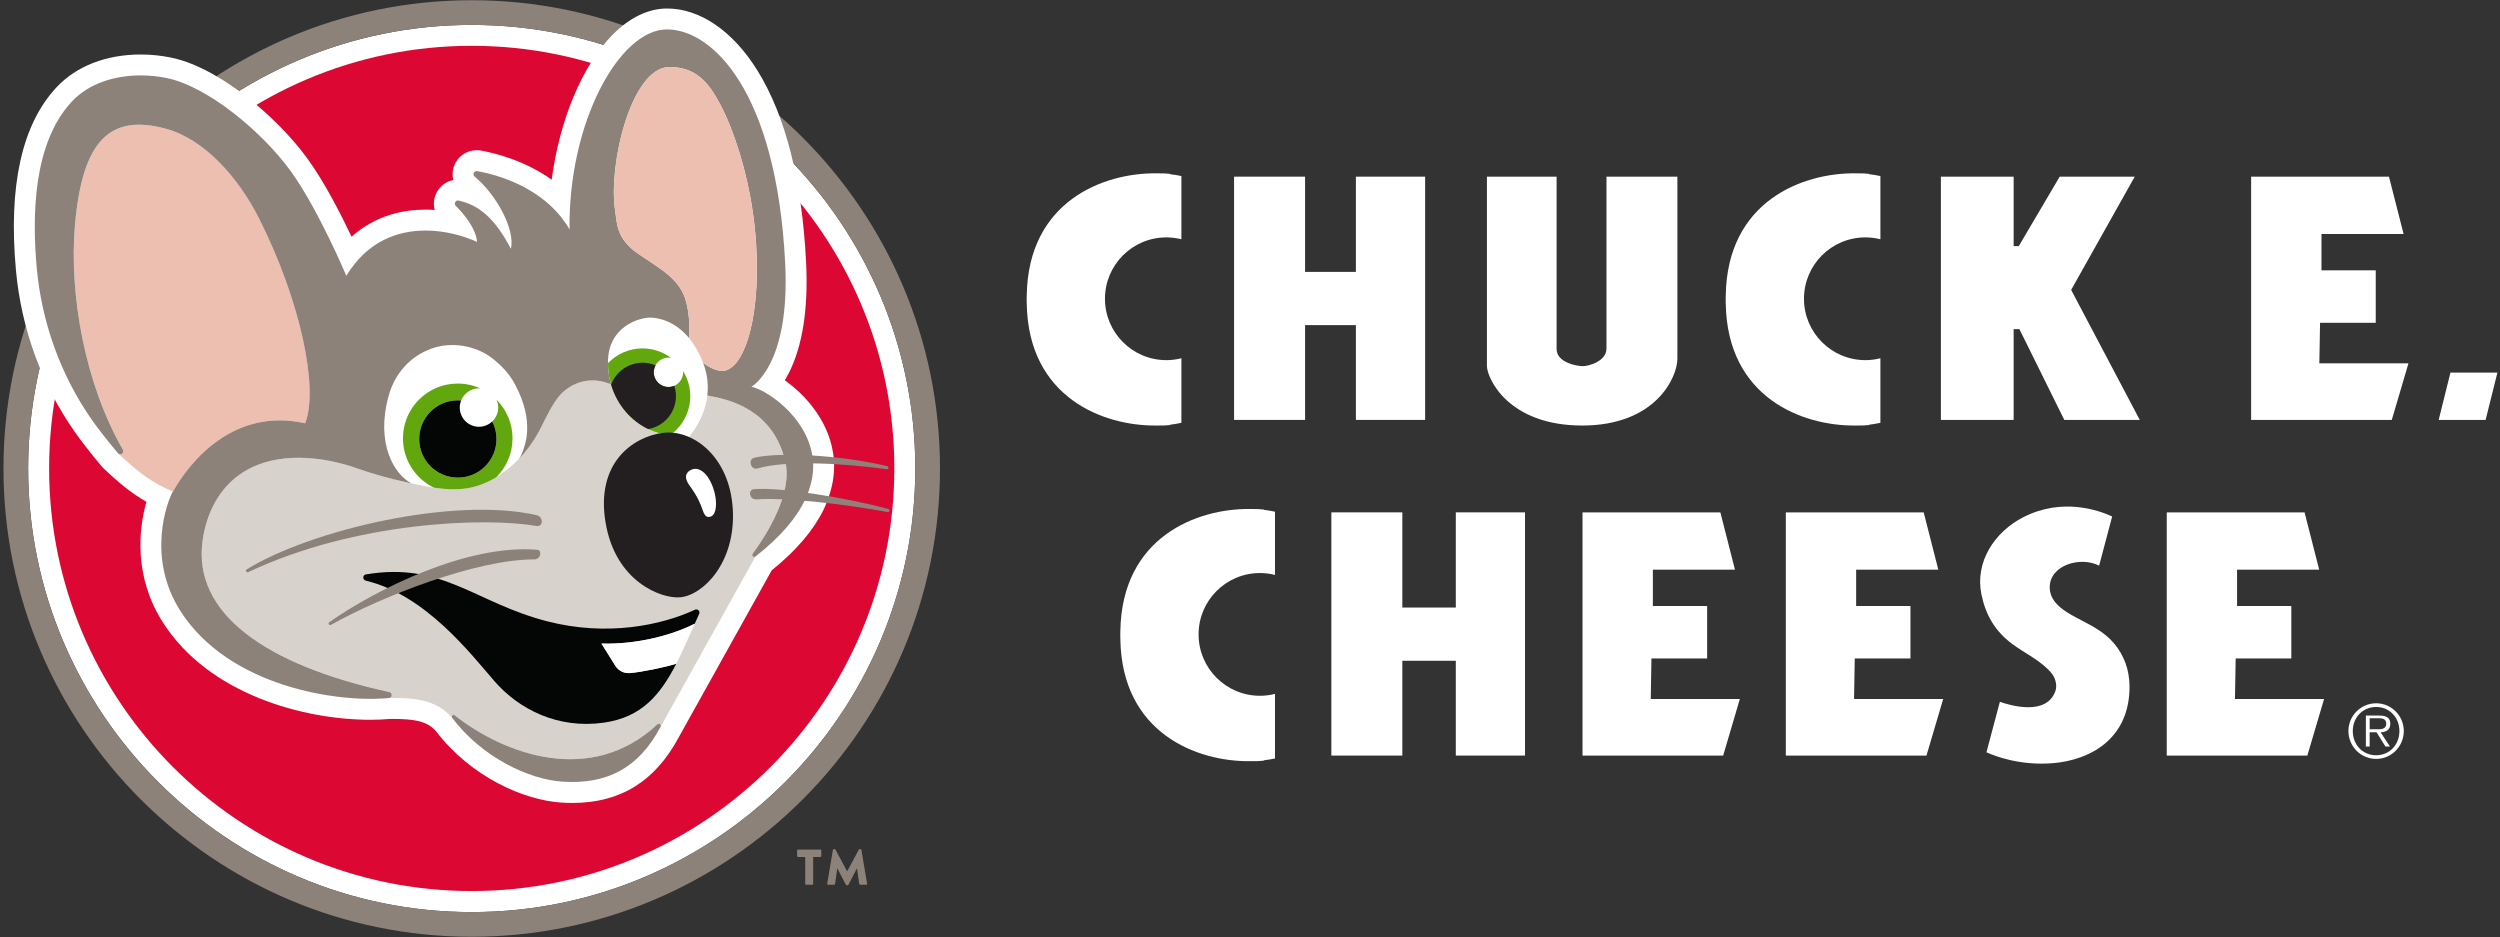
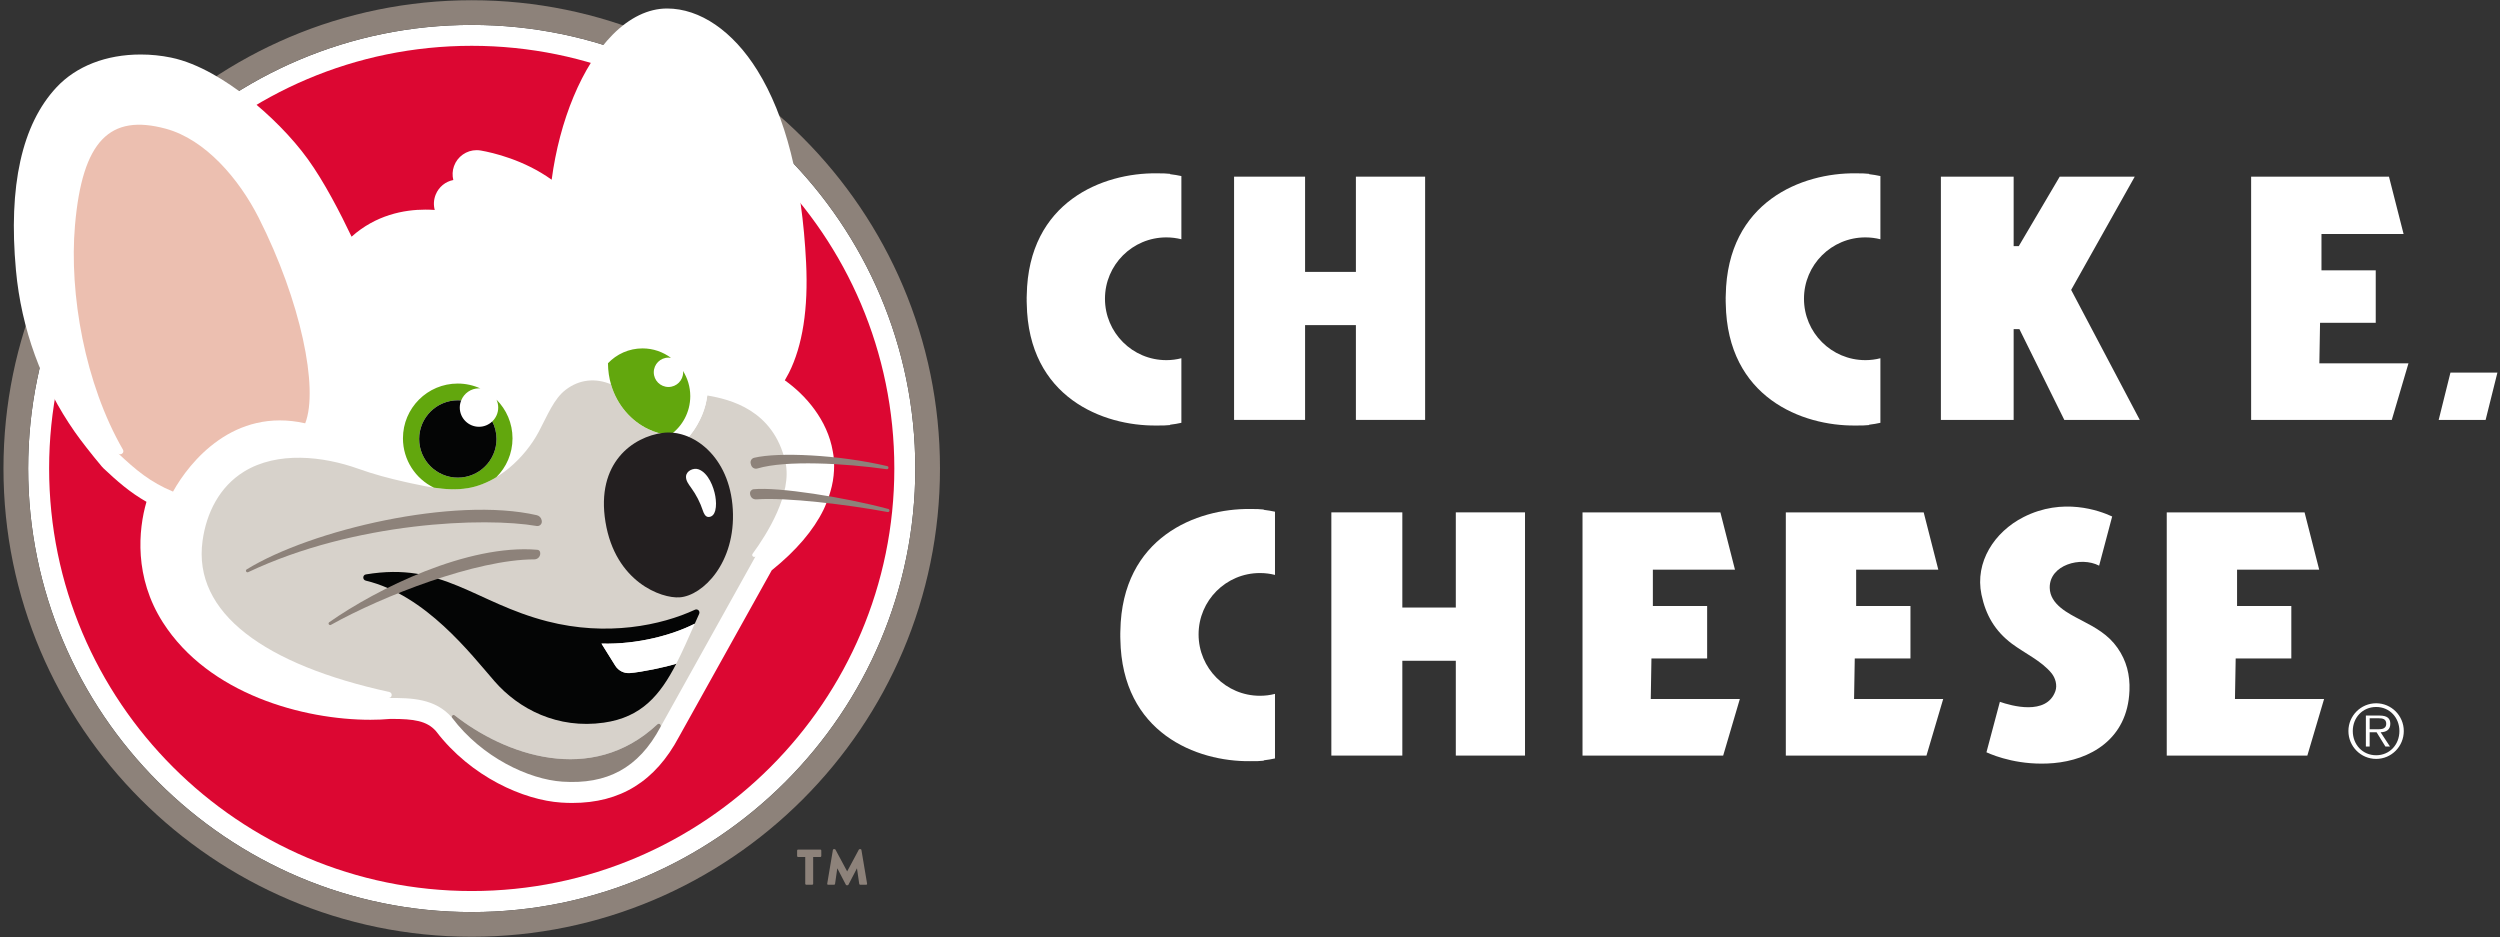
<svg xmlns="http://www.w3.org/2000/svg" clip-rule="evenodd" fill-rule="evenodd" stroke-linejoin="round" stroke-miterlimit="2" viewBox="0 0 675 253">
  <rect x="0" y="0" width="675" height="253" fill="#333333" stroke="none" />
  <g fill-rule="nonzero">
    <path d="m0-1.321h-.465c-.036 0-.062-.029-.062-.062v-.354c0-.033.026-.062.062-.062h1.444c.036 0 .062.029.062.062v.354c0 .033-.026.062-.062.062h-.465v1.737c0 .033-.03.062-.062.062h-.39c-.033 0-.062-.029-.062-.062z" fill="#8d827a" transform="matrix(4.167 0 0 4.167 217.414 236.888)" />
    <path d="m0-2.238c.004-.029.032-.052.059-.052h.051c.017 0 .046.013.056.032l.755 1.406h.007l.754-1.406c.009-.019.039-.032.055-.032h.052c.026 0 .056.023.059.052l.368 2.186c.006.043-.024.072-.063.072h-.383c-.03 0-.059-.027-.062-.052l-.146-1.006h-.007l-.546 1.054c-.01.02-.039.036-.056.036h-.058c-.02 0-.045-.016-.055-.036l-.55-1.054h-.007l-.143 1.006c-.003.025-.03.052-.062.052h-.384c-.039 0-.068-.029-.061-.072z" fill="#8d827a" transform="matrix(4.167 0 0 4.167 224.881 238.801)" />
    <path d="m0 57.483c-15.848 0-28.74-12.894-28.74-28.742s12.892-28.741 28.74-28.741 28.741 12.893 28.741 28.741-12.893 28.742-28.741 28.742" fill="#fff" transform="matrix(4.167 0 0 4.167 127.364 6.73)" />
    <path d="m0 57.484c-15.848 0-28.74-12.894-28.74-28.742s12.892-28.741 28.74-28.741 28.741 12.893 28.741 28.741-12.893 28.742-28.741 28.742m0-59.083c-16.729 0-30.34 13.611-30.34 30.341s13.611 30.341 30.34 30.341 30.341-13.611 30.341-30.341-13.612-30.341-30.341-30.341" fill="#8d827a" transform="matrix(4.167 0 0 4.167 127.364 6.726)" />
    <path d="m.001-54.766c15.099 0 27.382 12.284 27.382 27.382 0 15.099-12.283 27.384-27.382 27.384s-27.383-12.285-27.383-27.384c0-15.098 12.284-27.382 27.383-27.382" fill="#dc0732" transform="matrix(-4.167 0 0 4.167 127.368 240.58)" />
    <path d="m0 5.92c-.343-2.03-1.759-3.651-3.109-4.605.088-.148.177-.308.265-.481.887-1.761 1.262-4.165 1.114-7.147-.264-5.315-1.327-9.505-3.157-12.453-1.583-2.549-3.717-4.012-5.853-4.012h-.001c-1.208 0-2.429.589-3.529 1.702-1.985 2.01-3.437 5.556-3.946 9.392-1.806-1.295-3.816-1.754-4.589-1.891-.09-.016-.182-.024-.274-.024-.655 0-1.245.416-1.466 1.036-.105.295-.116.607-.044.899-.508.098-.938.446-1.14.941-.133.326-.151.676-.063.998-.195-.013-.395-.021-.601-.021-1.401 0-3.213.347-4.788 1.753-.717-1.508-1.772-3.557-2.834-5.025-1.008-1.395-2.464-2.875-3.994-4.062-1.216-.942-3.048-2.145-4.875-2.519-.641-.132-1.301-.198-1.959-.198-2.239-.001-4.178.755-5.459 2.128-2.242 2.402-3.126 6.388-2.626 11.847.347 3.791 1.666 7.416 3.815 10.482.404.577 1.074 1.435 1.75 2.241.035.042.072.081.111.118.863.81 1.688 1.545 2.781 2.167-.529 1.823-.806 4.894 1.067 7.819 2.978 4.653 9.107 6.304 13.451 6.304.445 0 .869-.019 1.262-.055l.111-.001c1.433 0 2.274.123 2.863.787 2.274 2.983 5.709 4.477 8.114 4.633.245.017.487.025.72.025 3.12 0 5.383-1.402 6.915-4.283l6.01-10.79c1.585-1.276 2.717-2.603 3.367-3.948.047-.096.443-.937.594-1.836.161-.963.045-1.689-.003-1.921" fill="#fff" transform="matrix(4.167 0 0 4.167 224.856 97.209)" />
    <path d="m0 9.328c-1.179.19-2.453-.056-3.63-.315-1.114-.579-2.327-2.573-1.484-5.652.391-1.429 1.356-2.571 2.802-3.089 1.293-.462 2.85-.185 3.895.618.626.481 1.133 1.022 1.503 1.719 1.303 2.452.639 3.969.421 4.518-.031.078-.092.18-.174.299-.917.953-2.086 1.701-3.333 1.902" fill="#fff" transform="matrix(4.167 0 0 4.167 126.226 92.955)" />
-     <path d="m0-1.881c-1.014-2.615-2.805-2.924-3.444-2.925-.607 0-2.727.515-2.722 2.925.001.498.073.965.199 1.399.411 1.42 1.413 2.47 2.536 2.958.011.005.021.009.031.013.191.083.394.152.597.207.065-.012.129-.022.194-.031.533-.068 1.106.023 1.661.259l.017.001s1.009-1.083 1.202-2.684c.078-.637.026-1.356-.271-2.122" fill="#fff" transform="matrix(4.167 0 0 4.167 189.835 105.771)" />
    <path d="m0-3.659c.926-1.265 2.594-3.907 2.124-5.954-.778-3.39-3.61-4.054-5.061-4.306-.193 1.601-1.202 2.684-1.202 2.684l-.017-.001c-.555-.235-1.128-.327-1.661-.258-.065.008-.129.018-.194.03-.203-.055-.406-.124-.597-.207-.01-.004-.02-.008-.031-.012v-.001c-1.123-.488-2.125-1.538-2.536-2.958-1.007-.42-2.046-.324-2.936.356-.759.579-1.165 1.627-1.744 2.718-.898 1.688-2.666 3.344-4.62 3.66-1.178.19-2.453-.056-3.629-.315-.128-.028-.255-.057-.381-.084-.001 0-.002-.001-.003-.001h-.001c-1.036-.231-2.064-.504-3.063-.862-2.272-.813-5.238-1.147-7.402.187-1.59.979-2.438 2.676-2.686 4.485-.643 4.688 4.06 8.036 12.1 9.794.22.048.202.366-.022.388 1.442-.005 3.007.019 4.093 1.285-.082-.108.057-.247.164-.163 3.238 2.547 8.848 4.597 13.134.584.11-.104.28.028.209.162l6.148-11.037c-.119.092-.274-.053-.186-.174" fill="#d7d2cb" transform="matrix(4.167 0 0 4.167 203.201 164.771)" />
    <path d="m0 2.629-.893-1.431c2.391.062 4.638-.575 6.045-1.291.093-.208.187-.42.284-.635.078-.174-.099-.35-.272-.269-2.181 1.014-5.7 1.749-9.571.752-4.692-1.208-6.776-3.874-11.75-3.04-.221.038-.229.35-.011.403 3.901.939 6.804 4.754 8.351 6.527 1.569 1.797 4.083 3.103 7.079 2.675 2.43-.347 3.634-1.763 4.692-3.82-.713.228-2.232.544-3.002.608-.382.032-.75-.154-.952-.479" fill="#040505" transform="matrix(4.167 0 0 4.167 166.122 168.78)" />
    <path d="m0-3.232c-1.407.716-3.654 1.353-6.045 1.291l.893 1.431c.202.325.57.51.952.478.769-.064 2.289-.38 3.002-.607.4-.78.78-1.652 1.198-2.593" fill="#fff" transform="matrix(4.167 0 0 4.167 187.589 181.859)" />
    <path d="m0 4.501c4.197-2.581 13.465-4.735 18.797-3.512.16.036.283.163.315.324l.007.039c.039.197-.132.371-.33.337-3.341-.578-11.764-.288-18.691 2.991-.117.055-.207-.112-.098-.179" fill="#8d827a" transform="matrix(4.167 0 0 4.167 66.605 134.98)" />
    <path d="m0 4.84c3.1-2.176 8.983-5.075 13.486-4.692.086.007.157.068.176.151.057.241-.126.47-.373.47-3.746.001-9.797 2.353-13.18 4.243-.113.063-.214-.098-.109-.172" fill="#8d827a" transform="matrix(4.167 0 0 4.167 88.897 147.826)" />
    <path d="m0 .698c-3.163-.744-7.047-.917-8.623-.541-.166.04-.268.208-.225.372l.024.088c.047.182.233.289.414.234 1.834-.549 5.681-.335 8.372.048.129.018.165-.171.038-.201" fill="#8d827a" transform="matrix(4.167 0 0 4.167 239.556 122.942)" />
    <path d="m0 1.21c-2.886-.773-7.142-1.433-8.725-1.278-.142.014-.247.139-.235.282.018.219.162.393.425.374 1.922-.139 5.867.333 8.49.821.129.024.172-.165.045-.199" fill="#8d827a" transform="matrix(4.167 0 0 4.167 239.843 132.376)" />
    <path d="m0-3.345c-4.286 4.013-9.896 1.963-13.134-.583-.107-.085-.246.054-.164.163 1.931 2.556 4.962 3.993 7.151 4.136 2.858.187 4.922-.849 6.356-3.554.071-.134-.099-.266-.209-.162" fill="#8d827a" transform="matrix(4.167 0 0 4.167 177.489 209.501)" />
    <path d="m0 19.509c1.173 1.101 2.089 1.877 3.571 2.493l-.001.001.001-.001c1.077-1.937 3.938-5.467 8.565-4.425.882-2.251-.286-7.931-3.013-13.317-1.284-2.535-3.464-5.076-6.013-5.769-3.626-.985-5.416.756-5.891 6.261-.385 4.446.64 10.257 3.107 14.531.122.212-.17.413-.326.226" fill="#ecbfb0" transform="matrix(4.167 0 0 4.167 31.835 41.051)" />
    <path d="m0 6.833c.011.005.021.009.03.013.192.083.395.152.598.207.064-.012.129-.022.193-.031.533-.068 1.107.023 1.661.259l.018.001s1.973-2.117.931-4.806c-1.014-2.615-2.805-2.924-3.445-2.925-.606 0-2.726.515-2.721 2.925.005 2.128 1.269 3.72 2.735 4.357" fill="#fff" transform="matrix(4.167 0 0 4.167 175.543 87.617)" />
-     <path d="m0 11.543c-.421-2.585-3.035-4.269-3.94-4.442 0 0 2.516-1.358 2.187-7.976-.559-11.245-4.767-15.177-7.656-15.177-3.097 0-6.402 6.028-6.318 12.965-1.305-2.31-3.952-3.424-5.982-3.783-.207-.036-.328.224-.165.358 1.386 1.136 2.646 3.43 2.344 4.672-1.073-2.061-2.136-2.845-3.385-3.122-.198-.044-.327.203-.183.345.56.547 1.313 1.493 1.379 2.332-.87-.393-2.07-.735-3.343-.735-1.814 0-3.774.696-5.127 2.933 0 0-1.818-4.312-3.592-6.766-1.861-2.572-5.398-5.506-8.043-6.048-.541-.111-1.113-.171-1.688-.171-1.653 0-3.344.494-4.467 1.698-2.503 2.681-2.582 7.377-2.268 10.799.321 3.51 1.551 6.94 3.574 9.828.371.529 1.008 1.348 1.68 2.148.156.187.448-.014.326-.225-2.467-4.274-3.492-10.086-3.107-14.531.475-5.506 2.265-7.247 5.891-6.261 2.549.693 4.729 3.233 6.013 5.768 2.726 5.386 3.894 11.066 3.013 13.317-4.627-1.042-7.488 2.489-8.565 4.425 0 .001-.001.002-.002.003.001-.001.002-.002.002-.003-.003-.001-.006-.003-.01-.004-.372.655-1.724 4.282.499 7.755 3.141 4.905 10.202 5.95 13.506 5.625.224-.022.241-.34.022-.388-8.04-1.758-12.743-5.107-12.1-9.794.248-1.81 1.096-3.506 2.686-4.485 2.164-1.334 5.13-1 7.402-.187 1 .358 2.029.631 3.066.862.126.028.253.057.381.085-1.114-.579-2.327-2.573-1.484-5.653.392-1.429 1.356-2.57 2.803-3.088 1.293-.462 2.849-.185 3.894.618.626.481 1.133 1.022 1.503 1.719 1.303 2.452.639 3.969.421 4.518-.032.08-.093.184-.178.305.524-.542.964-1.151 1.29-1.764.579-1.091.986-2.14 1.744-2.719.891-.679 1.93-.776 2.937-.355-.126-.434-.198-.901-.199-1.399-.005-2.41 2.115-2.925 2.721-2.925.475.001 1.583.173 2.538 1.329.026-.563.056-1.394-.189-2.345-.381-1.483-1.65-2.122-3.094-3.11-1.444-.989-1.382-1.951-1.518-2.872-.435-2.941 1.062-9.237 3.532-9.237 1.747 0 2.563 1.056 3.285 2.42.902 1.704 1.732 4.339 2.108 6.955.817 5.68-.317 10.119-1.886 10.309-.405.046-.904-.204-1.327-.514-.002-.003-.003-.007-.004-.01.297.766.348 1.485.271 2.122 1.45.251 4.282.916 5.061 4.306.47 2.047-1.198 4.689-2.124 5.954-.088.121.067.266.185.174 1.64-1.283 2.657-2.518 3.201-3.643 0 0 .353-.735.476-1.47.142-.845.003-1.445.003-1.445" fill="#8d827a" transform="matrix(4.167 0 0 4.167 219.31 74.83)" />
-     <path d="m0-.98c-.376-2.616-1.205-5.25-2.107-6.955-.722-1.364-1.539-2.42-3.286-2.42-2.469 0-3.966 6.296-3.532 9.237.137.922.074 1.884 1.519 2.872 1.443.989 2.713 1.627 3.094 3.11.245.951.214 1.782.188 2.345.332.403.645.921.907 1.596.001.004.002.007.004.01.424.31.922.56 1.327.515 1.57-.19 2.703-4.629 1.886-10.31" fill="#ecbfb0" transform="matrix(4.167 0 0 4.167 203.239 61.246)" />
    <path d="m0-2.702c.003.03.01.06.01.09 0 .526-.426.952-.951.952-.526 0-.952-.426-.952-.952 0-.525.426-.951.952-.951.055 0 .109.007.163.017-.516-.384-1.152-.614-1.843-.614-.882 0-1.678.37-2.24.962.004.496.076.962.204 1.393.399 1.353 1.34 2.365 2.404 2.872.441.21.963.366 1.418.391.79-.561 1.307-1.482 1.307-2.525 0-.601-.175-1.16-.472-1.635" fill="#62a70d" transform="matrix(4.167 0 0 4.167 184.406 111.401)" />
-     <path d="m0-1.156c-.525 0-.951-.426-.951-.951 0-.163.045-.315.117-.449-.26-.111-.546-.172-.846-.172-.936 0-1.734.595-2.036 1.427.4 1.354 1.34 2.366 2.404 2.873 1.021-.175 1.797-1.064 1.797-2.134 0-.235-.038-.461-.107-.673-.116.051-.243.079-.378.079" fill="#231f20" transform="matrix(4.167 0 0 4.167 180.481 109.301)" />
    <path d="m-.161-10.49c-1.925-.051-4.16 1.93-4.002 5.394.159 3.464 2.503 5.361 4.002 5.319 1.198-.033 4.052-1.422 4.288-5.338.238-3.917-2.362-5.325-4.288-5.375" fill="#231f20" transform="matrix(-4.145 .427 .427 4.145 182.776 160.426)" />
    <path d="m0 2.374c.076-.297.056-.628.006-.928-.1-.595-.454-1.52-1.09-1.747-.317-.113-.789.09-.81.463-.014.274.172.51.332.733.329.452.586.955.762 1.485.055.165.157.408.363.408.242 0 .377-.191.434-.406.001-.003.002-.006.003-.008" fill="#fff" transform="matrix(4.167 0 0 4.167 193.114 127.967)" />
    <path d="m0-4.809c.07.156.111.329.111.511 0 .354-.148.671-.384.898.173.341.273.728.273 1.137 0 1.384-1.122 2.506-2.506 2.506-1.383 0-2.505-1.122-2.505-2.506 0-1.383 1.122-2.504 2.505-2.504.073 0 .146.003.217.009.183-.46.63-.785 1.155-.785.03 0 .06.006.09.008-.448-.203-.944-.318-1.468-.318-1.961 0-3.55 1.589-3.55 3.549 0 1.408.82 2.624 2.007 3.198.733.108 1.472.15 2.176.036.651-.105 1.282-.36 1.867-.714.648-.643 1.049-1.534 1.049-2.52 0-.978-.397-1.863-1.037-2.505" fill="#62a70d" transform="matrix(4.167 0 0 4.167 134.056 127.946)" />
    <path d="m0-1.58c-.688 0-1.246-.558-1.246-1.246 0-.163.033-.317.091-.46-.072-.006-.144-.009-.217-.009-1.383 0-2.505 1.121-2.505 2.505 0 1.383 1.122 2.505 2.505 2.505 1.384 0 2.506-1.122 2.506-2.505 0-.41-.1-.796-.274-1.138-.224.215-.526.348-.86.348" fill="#040505" transform="matrix(4.167 0 0 4.167 129.331 121.813)" />
    <g fill="#fff">
      <path d="m0 3.067h3.041l.765-3.067h-3.043z" transform="matrix(4.167 0 0 4.167 658.443 100.596)" />
-       <path d="m0-16.126h-4.594v11.135c0 .841-1.172 1.145-1.534 1.145-.365 0-1.698-.229-1.698-1.108v-11.172h-4.515v12.264c0 .78 1.361 3.862 6.171 3.862 4.811 0 6.17-3.171 6.17-4.319z" transform="matrix(4.167 0 0 4.167 452.893 114.892)" />
      <path d="m0-3.419h-3.293v-6.171h-4.601v15.761h4.601v-6.142h3.293v6.142h4.485v-15.761h-4.485z" transform="matrix(4.167 0 0 4.167 366.093 87.659)" />
      <path d="m0 3.175h3.608v-3.398h-3.516v-2.356h5.321l-.947-3.714h-8.932v15.761h9.114l1.081-3.668h-5.774z" transform="matrix(4.167 0 0 4.167 626.414 73.926)" />
      <path d="m0 7.87c-2.195 0-3.976-1.781-3.976-3.979 0-2.195 1.781-3.974 3.976-3.974.336 0 .664.042.976.121v-4.095c-.227-.051-.471-.09-.727-.121-.003-.011-.005-.022-.007-.023-.224-.024-.525-.039-.881-.033-3.432-.04-8.307 1.805-8.405 7.897-.001.062-.006.123-.006.186 0 .029.003.058.003.088 0 .028-.003.061-.003.089 0 .061.005.12.006.183.098 6.089 4.964 7.935 8.396 7.897.36.009.664-.007.89-.03.002-.005.004-.012.007-.023.256-.031.5-.07.727-.123v-4.184c-.312.082-.64.124-.976.124" transform="matrix(4.167 0 0 4.167 503.643 64.442)" />
      <path d="m0 7.87c-2.194 0-3.975-1.781-3.975-3.979 0-2.195 1.781-3.974 3.975-3.974.337 0 .664.042.976.121v-4.095c-.225-.051-.47-.09-.727-.121-.002-.011-.004-.022-.006-.023-.223-.024-.525-.039-.881-.033-3.432-.04-8.307 1.805-8.405 7.897 0 .062-.006.123-.006.186 0 .029.003.058.003.088 0 .028-.003.061-.003.089 0 .061.006.12.006.183.098 6.089 4.964 7.935 8.396 7.897.359.009.664-.007.89-.03.002-.005.004-.012.006-.023.257-.031.502-.07.727-.123v-4.184c-.312.082-.639.124-.976.124" transform="matrix(4.167 0 0 4.167 314.906 64.442)" />
      <path d="m0 4.001h.374l2.908 5.88h4.89l-4.446-8.424 4.12-7.337h-4.862l-2.653 4.503h-.331v-4.503h-4.714v15.761h4.714z" transform="matrix(4.167 0 0 4.167 543.685 72.201)" />
      <path d="m0 3.173h3.605v-3.399h-3.516v-2.353h5.322l-.948-3.714h-8.93v15.759h9.11l1.085-3.667h-5.775z" transform="matrix(4.167 0 0 4.167 603.635 164.563)" />
      <path d="m0 2.13c-.609-.87-1.426-1.316-2.355-1.799-.845-.44-2.02-1.017-2.041-2.094-.029-1.491 2.014-2.058 3.201-1.439l.845-3.186c-.81-.377-3.2-1.26-5.751.043-1.878.956-3.155 2.91-2.718 5.015.275 1.327.876 2.363 1.973 3.186.814.61 1.927 1.119 2.569 1.913.249.307.384.777.246 1.163-.576 1.601-2.871.942-3.595.688l-.87 3.271c.575.261 2.222.887 4.357.7 2.284-.2 4.785-1.483 4.91-4.698.041-1.003-.186-1.929-.771-2.763" transform="matrix(4.167 0 0 4.167 571.743 166.071)" />
      <path d="m0 3.173h3.609v-3.399h-3.517v-2.353h5.321l-.947-3.714h-8.932v15.759h9.114l1.08-3.667h-5.772z" transform="matrix(4.167 0 0 4.167 445.889 164.563)" />
      <path d="m0 3.173h3.609v-3.399h-3.519v-2.353h5.324l-.948-3.714h-8.933v15.759h9.113l1.084-3.667h-5.775z" transform="matrix(4.167 0 0 4.167 500.785 164.563)" />
      <path d="m0 7.867c-2.195 0-3.975-1.781-3.975-3.977s1.78-3.975 3.975-3.975c.338 0 .664.042.976.122v-4.096c-.224-.051-.471-.09-.727-.122-.003-.01-.004-.02-.004-.02-.225-.027-.527-.04-.883-.034-3.432-.041-8.306 1.804-8.405 7.897-.001.061-.005.122-.005.184 0 .03.001.059.001.089 0 .028-.001.06-.001.09 0 .062.004.12.005.183.099 6.088 4.965 7.935 8.396 7.896.361.01.664-.007.892-.031 0-.004.002-.011.004-.024.256-.031.503-.07.727-.122v-4.183c-.312.081-.638.123-.976.123" transform="matrix(4.167 0 0 4.167 340.181 155.076)" />
      <path d="m0-3.425h-3.465v-6.167h-4.599v15.759h4.599v-6.143h3.465v6.143h4.484v-15.759h-4.484z" transform="matrix(4.167 0 0 4.167 393.068 178.309)" />
      <path d="m0-.241c.283 0 .699.049.699-.36 0-.315-.254-.351-.5-.351h-.573v.711zm.942 1.122h-.295l-.572-.925h-.449v.925h-.246v-2.009h.875c.529 0 .709.2.709.533 0 .393-.273.542-.628.551zm.611-1.006c0-.872-.634-1.558-1.507-1.558-.876 0-1.514.686-1.514 1.558 0 .884.638 1.57 1.514 1.57.873 0 1.507-.686 1.507-1.57m-3.304 0c0-.989.805-1.798 1.797-1.798s1.791.809 1.791 1.798c0 .997-.799 1.807-1.791 1.807s-1.797-.81-1.797-1.807" transform="matrix(4.167 0 0 4.167 641.368 197.897)" />
    </g>
  </g>
</svg>